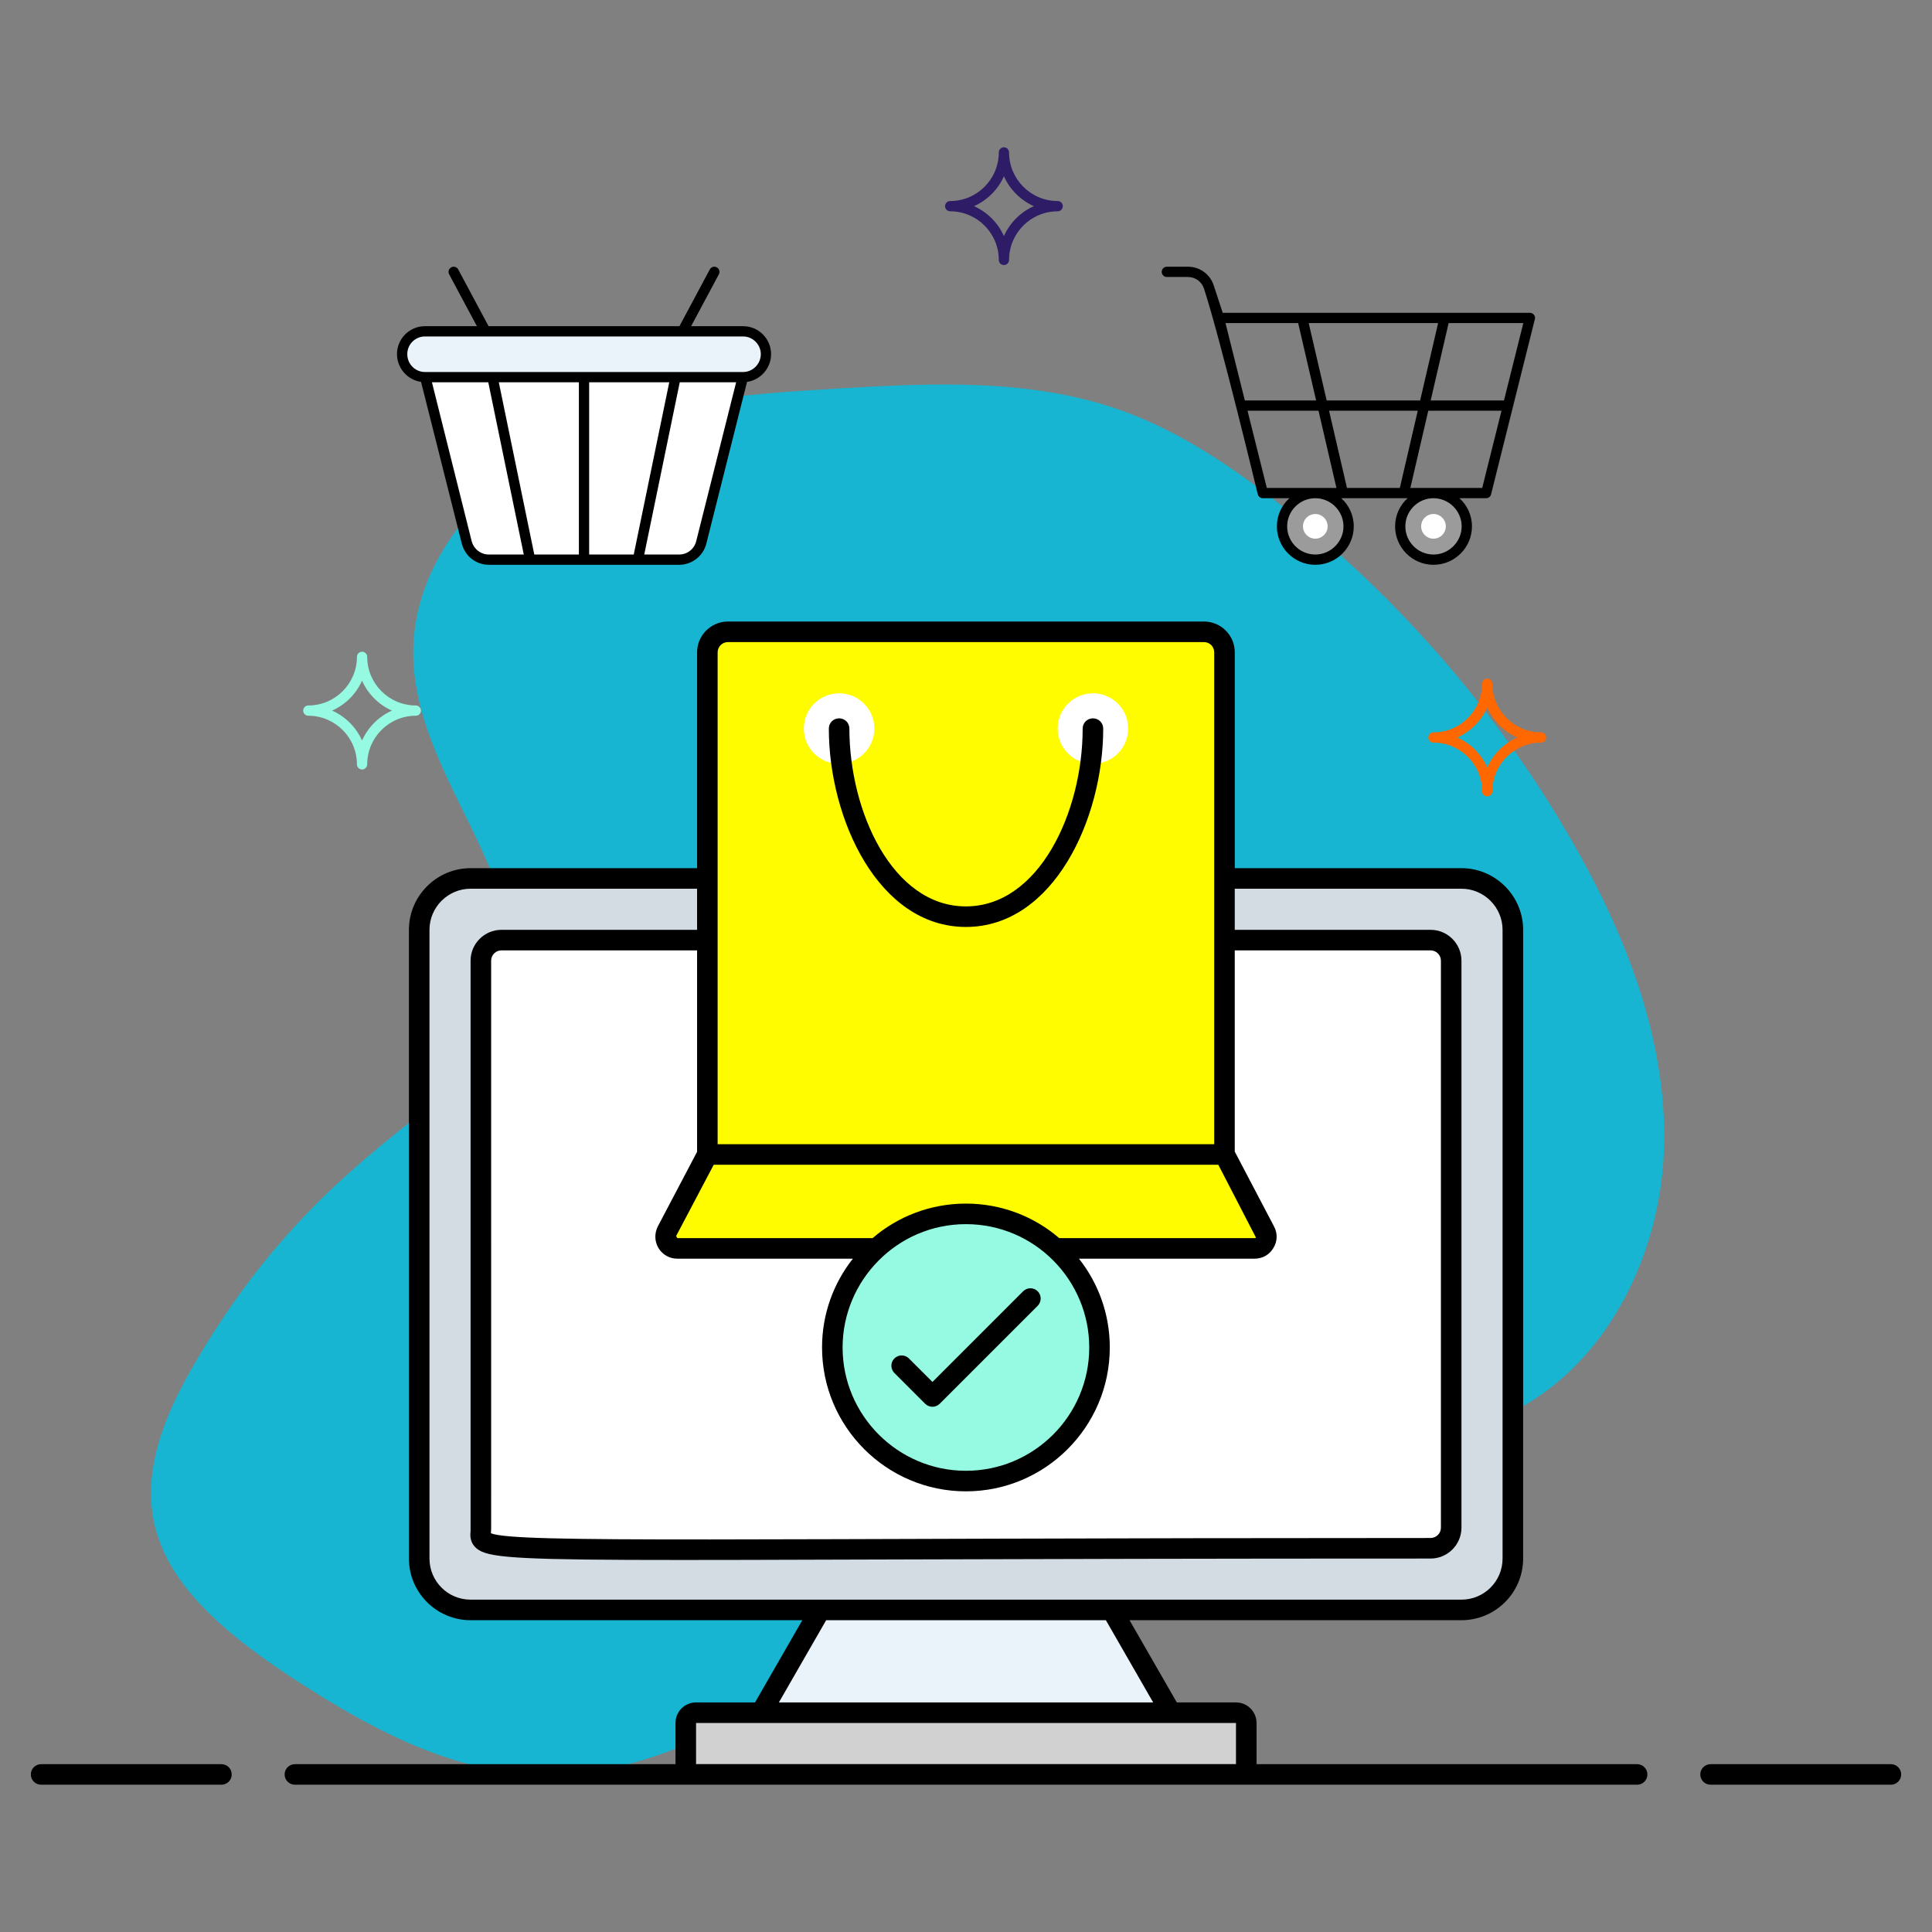
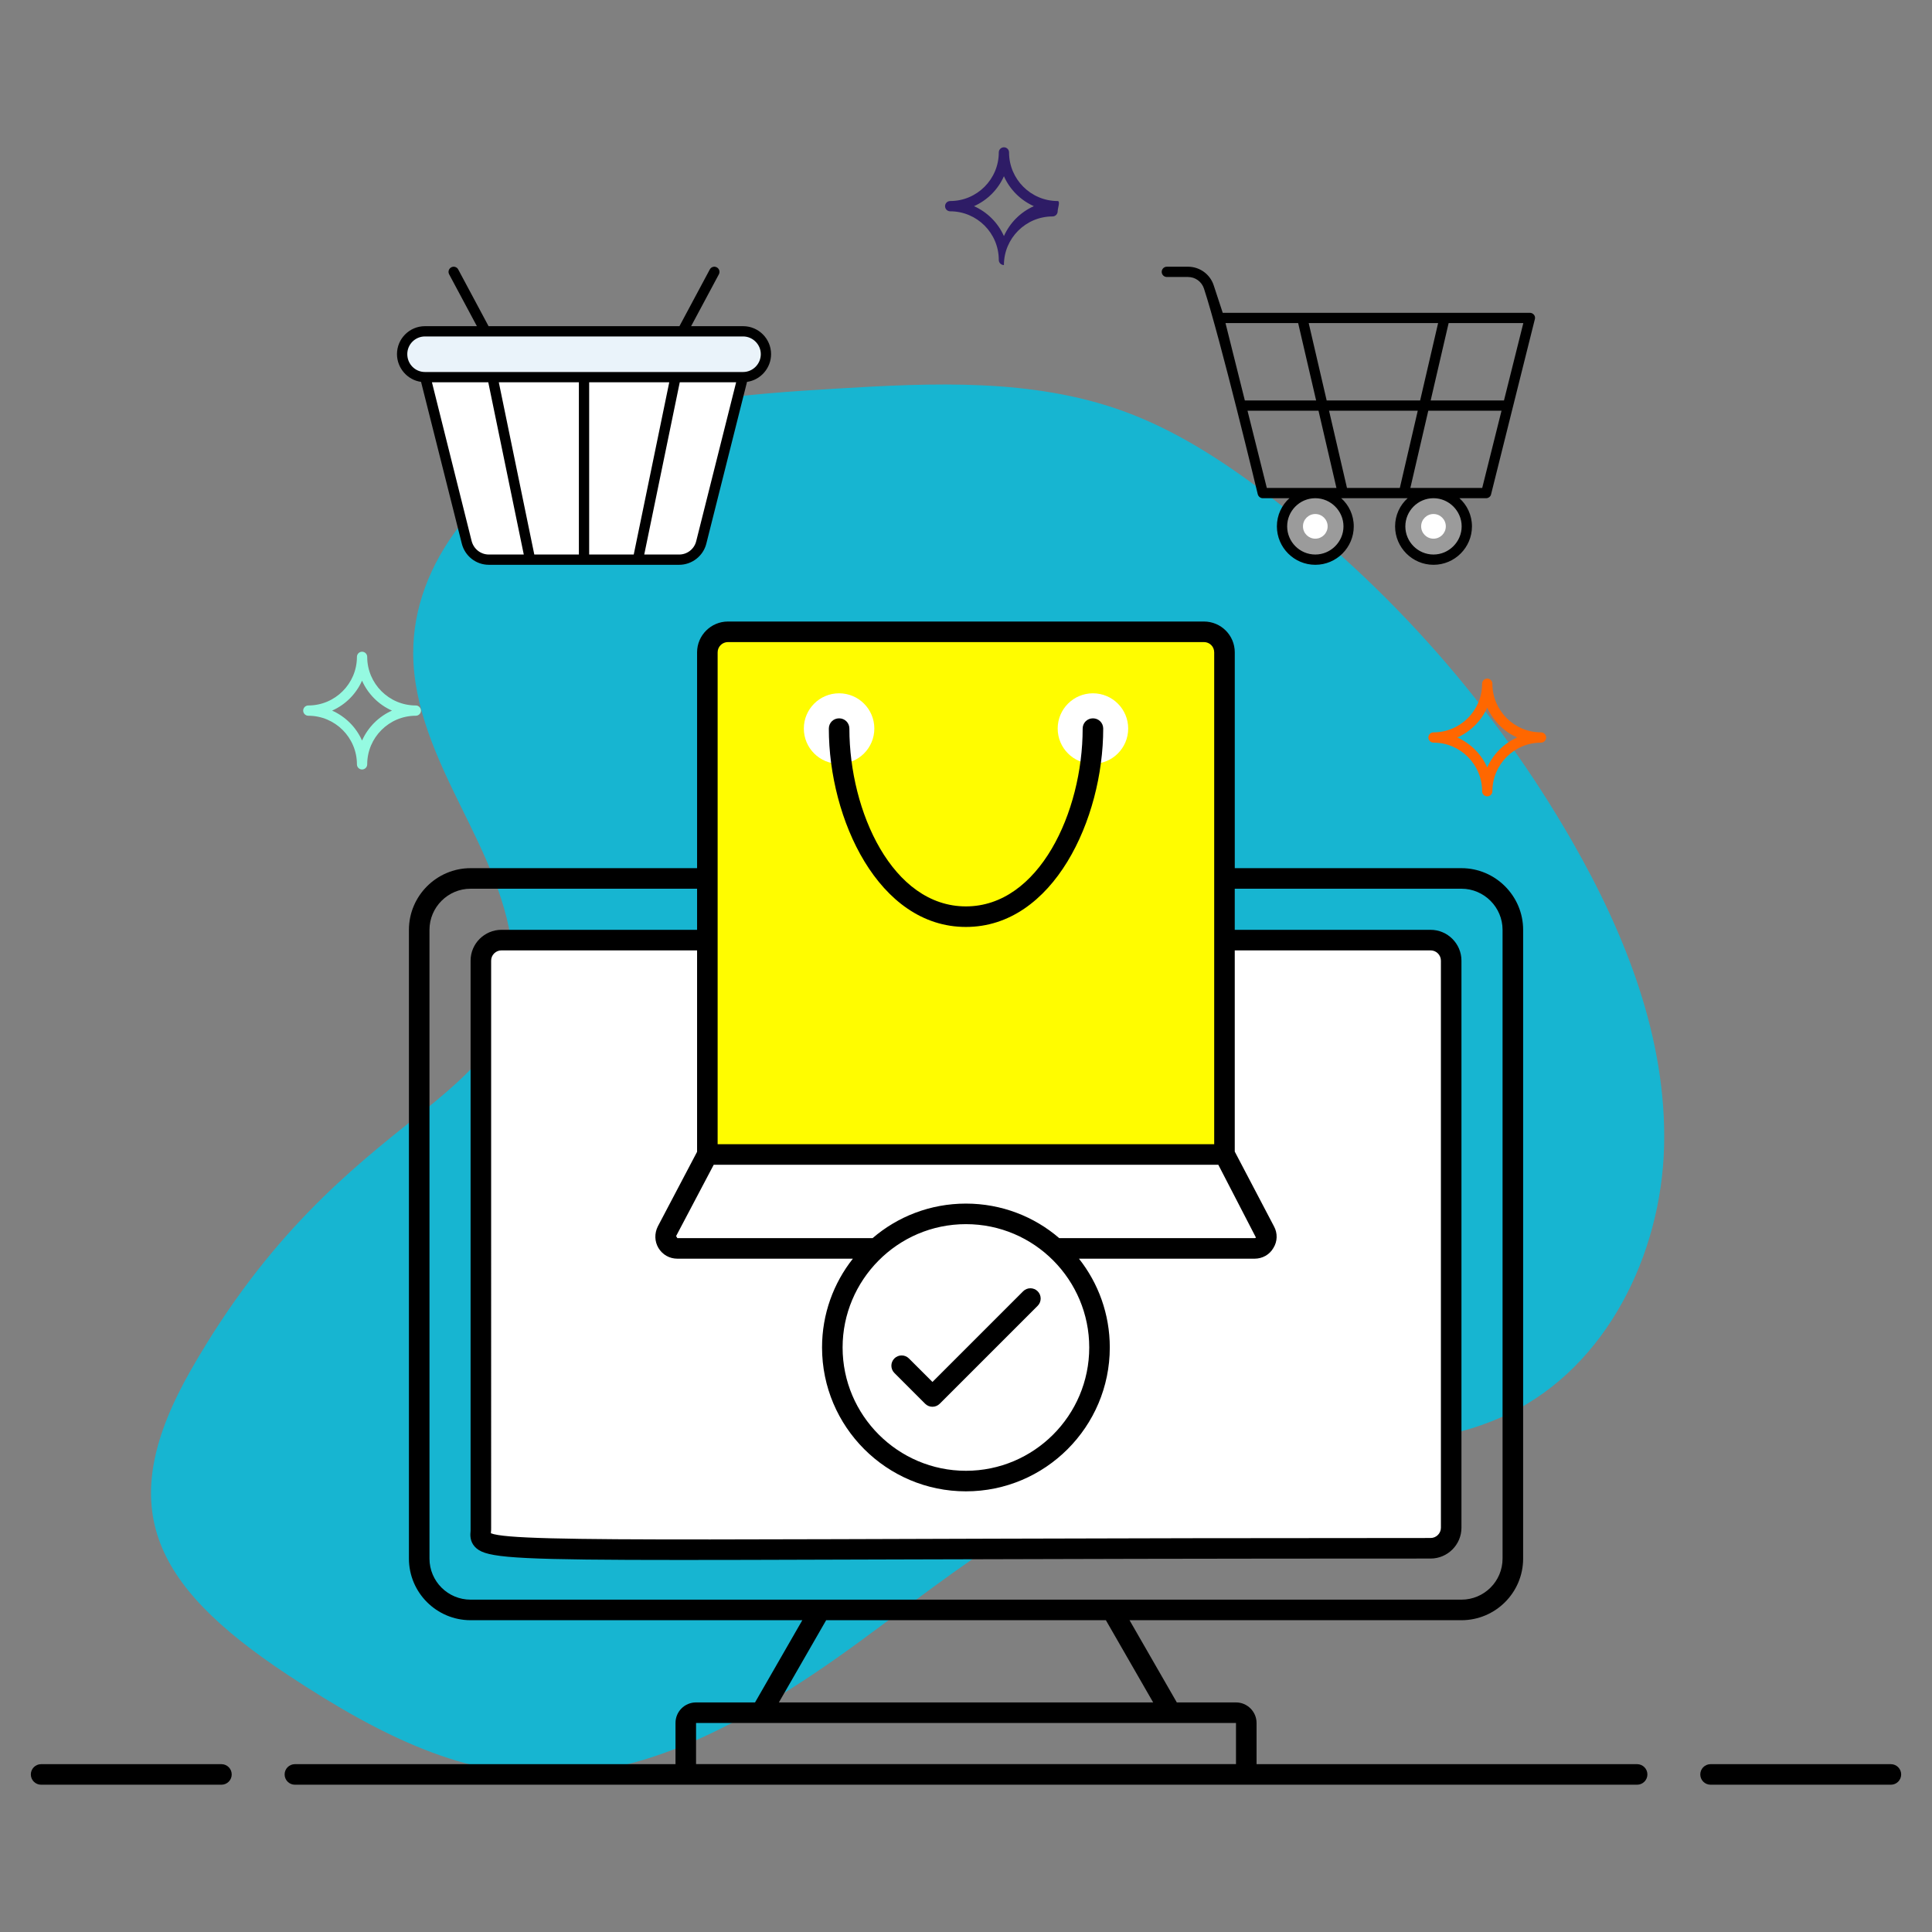
<svg xmlns="http://www.w3.org/2000/svg" id="SvgjsSvg1076" width="288" height="288" version="1.1">
  <rect width="100%" height="100%" fill="#808080" stroke="none" />
  <defs id="SvgjsDefs1077" />
  <g id="SvgjsG1078">
    <svg enable-background="new 0 0 94 94" viewBox="0 0 94 94" width="288" height="288">
      <path fill="#17b5d1" d="M24.96,46.585c-0.175-2.609-1.39-5.017-2.545-7.363    s-2.298-4.807-2.311-7.422c-0.022-4.49,3.4-8.423,7.451-10.358    s8.657-2.266,13.139-2.534c4.685-0.281,9.521-0.508,13.936,1.087    c2.544,0.919,4.844,2.411,6.999,4.046c6.015,4.561,11.102,10.341,14.86,16.888    c2.611,4.548,4.616,9.632,4.475,14.874c-0.141,5.242-2.789,10.64-7.495,12.953    c-4.846,2.383-10.655,1.145-15.943,2.242c-5.963,1.237-10.851,5.323-15.766,8.919    c-12,8.777-18.305,7.834-27.771,1.566    c-6.698-4.436-8.458-8.253-4.693-14.84    C16.843,53.436,25.455,53.97,24.96,46.585z" class="colorEAE6FC svgShape" />
-       <path fill="#d3dce3" d="M20.399,45.24v30.593c0,1.381,1.119,2.5,2.5,2.5h48.202     c1.381,0,2.5-1.119,2.5-2.5V45.24c0-1.381-1.119-2.5-2.5-2.5H22.899     C21.519,42.74,20.399,43.86,20.399,45.24z" class="colorD3DCE3 svgShape" />
      <path fill="#ffffff" d="M23.399,74.334V46.74c0-0.552,0.448-1,1-1h45.202c0.552,0,1,0.448,1,1     v27.593c0,0.552-0.448,1-1,1C21.238,75.334,23.399,75.775,23.399,74.334z" class="colorFFF svgShape" />
      <path fill="#fffc00" d="M34.421,31.741v24.426h25.159V31.741c0-0.552-0.448-1-1-1H35.421      C34.869,30.741,34.421,31.188,34.421,31.741z" class="colorFFD200 svgShape" />
      <circle cx="53.176" cy="35.447" r="1.715" fill="#ffffff" class="colorFFF svgShape" />
      <circle cx="40.825" cy="35.447" r="1.715" fill="#ffffff" class="colorFFF svgShape" />
-       <path fill="#fffc00" d="M32.452,59.902l1.969-3.736h25.159l1.969,3.736      c0.201,0.381-0.075,0.838-0.506,0.838H32.958      C32.528,60.741,32.252,60.283,32.452,59.902z" class="colorFFD200 svgShape" />
-       <polygon fill="#eaf3fa" points="39.904 78.334 37.035 83.334 56.966 83.334 54.097 78.334" class="colorEAF3FA svgShape" />
-       <path fill="#d1d1d1" d="M33.363,83.834v2c0,0.276,0.224,0.5,0.5,0.5H60.138     c0.276,0,0.5-0.224,0.5-0.5v-2c0-0.276-0.224-0.5-0.5-0.5H33.863     C33.587,83.334,33.363,83.557,33.363,83.834z" class="colorD1D1D1 svgShape" />
-       <circle cx="47" cy="65.563" r="6.5" fill="#95fae1" class="color00CE4A svgShape" />
      <circle cx="63.995" cy="25.609" r="1.617" fill="#9b9b9b" class="color9B9B9B svgShape" />
      <circle cx="69.745" cy="25.609" r="1.617" fill="#9b9b9b" class="color9B9B9B svgShape" />
      <circle cx="69.745" cy="25.609" r=".6" fill="#ffffff" class="colorFFF svgShape" />
      <circle cx="63.995" cy="25.609" r=".6" fill="#ffffff" class="colorFFF svgShape" />
      <path fill="#eaf3fa" d="M19.563,17.232v0c0,0.615,0.499,1.114,1.114,1.114h15.477     c0.615,0,1.114-0.499,1.114-1.114v-0c0-0.615-0.499-1.114-1.114-1.114H20.677     C20.062,16.118,19.563,16.617,19.563,17.232z" class="colorEAF3FA svgShape" />
      <path fill="#ffffff" d="M20.691,18.346l2.016,8.039c0.124,0.495,0.569,0.843,1.08,0.843     h9.256c0.511,0,0.956-0.347,1.08-0.843l2.016-8.039H20.691z" class="colorFFF svgShape" />
      <path d="M10.774 85.834H2c-.276 0-.5.224-.5.5s.224.5.5.5h8.774c.276 0 .5-.224.5-.5S11.051 85.834 10.774 85.834zM92 85.834H83.226c-.276 0-.5.224-.5.5s.224.5.5.5h8.774c.276 0 .5-.224.5-.5S92.276 85.834 92 85.834zM79.652 85.834H61.136c0-.001.001-.002.001-.004v-2c0-.55-.45-1-1-1h-2.88l-2.3-4h16.15c1.65 0 3-1.34 3-3V45.24c0-1.65-1.35-3-3-3h-11.03v-10.5c0-.83-.67-1.5-1.5-1.5H35.416c-.82 0-1.5.67-1.5 1.5v10.5H22.896c-1.65 0-3 1.35-3 3v30.59c0 1.66 1.35 3 3 3h16.14l-2.3 4h-2.87c-.56 0-1 .45-1 1v2c0 .001.001.002.001.004H14.348c-.276 0-.5.224-.5.5s.224.5.5.5h65.305c.276 0 .5-.224.5-.5S79.929 85.834 79.652 85.834zM34.916 31.74c0-.28.23-.5.5-.5h23.16c.28 0 .5.22.5.5 0 8.832 0 15.584 0 23.93H34.916C34.916 47.308 34.916 40.577 34.916 31.74zM61.106 60.21c-.02.03-.05.03-.06.03h-9.51c-1.22-1.05-2.81-1.68-4.54-1.68s-3.32.63-4.54 1.68h-9.5l-.06-.1 1.83-3.47h24.55L61.106 60.21zM46.996 59.56c3.336 0 6 2.718 6 6 0 3.31-2.69 6-6 6-3.3 0-6-2.69-6-6C40.996 62.299 43.651 59.56 46.996 59.56zM33.916 56.04l-1.91 3.63c-.17.34-.16.73.03 1.05.2.33.54.52.92.52h8.54c-.94 1.19-1.5 2.69-1.5 4.32 0 3.86 3.14 7 7 7s7-3.14 7-7c0-1.63-.56-3.13-1.5-4.32h8.55c.37 0 .72-.19.91-.52.2-.32.21-.72.03-1.05l-1.91-3.64v-9.79h9.53c.27 0 .5.22.5.5v27.59c0 .28-.23.5-.5.5-33.702 0-44.511.265-45.72-.23v-.05c.01-.07.01-.14.01-.22V46.74c0-.28.23-.5.5-.5h9.52V56.04zM22.896 77.83c-1.1 0-2-.89-2-2V45.24c0-1.1.9-2 2-2H33.916v2h-9.52c-.82 0-1.5.67-1.5 1.5v27.74c-.02.2-.04.51.21.78.878.932 3.583.57 46.5.57.82 0 1.5-.67 1.5-1.5V46.74c0-.83-.68-1.5-1.5-1.5h-9.53v-2h11.03c1.1 0 2 .9 2 2v30.59c0 1.11-.9 2-2 2C56.526 77.83 38.819 77.83 22.896 77.83zM40.196 78.83h13.61l2.3 4h-18.21L40.196 78.83zM33.866 83.83c11.501 0 19.657 0 26.27 0v2H33.866V83.83z" fill="#000000" class="color000 svgShape" />
      <path d="M46.996 45.1c4.256 0 6.68-5.253 6.68-9.65 0-.28-.22-.5-.5-.5s-.5.22-.5.5c0 4.072-2.131 8.65-5.68 8.65-3.575 0-5.67-4.62-5.67-8.65 0-.28-.22-.5-.5-.5-.28 0-.5.22-.5.5C40.326 39.836 42.734 45.1 46.996 45.1zM45.013 68.299c.098.098.226.146.354.146s.256-.049.354-.146l4.766-4.766c.195-.195.195-.512 0-.707s-.512-.195-.707 0l-4.412 4.412-1.145-1.144c-.195-.195-.512-.195-.707 0s-.195.512 0 .707L45.013 68.299zM56.772 13.477h1.031c.353 0 .664.226.774.561.78 2.363 2.644 10.113 2.619 10.012.03.11.13.19.24.19h1.3C62.366 24.57 62.126 25.06 62.126 25.61c0 1.03.84 1.87 1.87 1.87 1.03 0 1.87-.84 1.87-1.87 0-.55-.24-1.04-.61-1.37h.076c.002 0.0.004.002.006.002.006 0 .012-.002.018-.002h2.932c.006 0.0.012.002.018.002.002 0 .004-.002.006-.002h.175c-.37.33-.61.82-.61 1.37 0 1.03.84 1.87 1.87 1.87s1.87-.84 1.87-1.87c0-.55-.24-1.04-.61-1.37h1.3c.11 0 .22-.08.24-.19.377-1.509 2.246-8.986 2.13-8.52.049-.171-.095-.31-.24-.31H59.491l-.439-1.338c-.178-.541-.68-.905-1.249-.905h-1.031c-.138 0-.25.112-.25.25S56.634 13.477 56.772 13.477zM61.636 23.74l-.939-3.756h3.454l.872 3.756C64.353 23.74 61.49 23.74 61.636 23.74zM68.98 19.984l-.872 3.756h-2.572l-.872-3.756H68.98zM64.548 19.484l-.874-3.764h6.296l-.874 3.764H64.548zM65.366 25.61c0 .75-.62 1.37-1.37 1.37-.76 0-1.37-.62-1.37-1.37s.61-1.37 1.37-1.37C64.746 24.24 65.366 24.86 65.366 25.61zM71.116 25.61c0 .75-.62 1.37-1.37 1.37-.76 0-1.37-.62-1.37-1.37s.61-1.37 1.37-1.37C70.496 24.24 71.116 24.86 71.116 25.61zM72.116 23.74h-3.496l.872-3.756h3.563L72.116 23.74zM73.176 19.48l-.001.004h-3.567l.874-3.764h3.634L73.176 19.48zM63.161 15.72l.874 3.764H60.567c-.416-1.662-.977-3.908-.941-3.764H63.161zM20.486 18.58l1.98 7.86c.15.61.69 1.04 1.32 1.04h9.26c.62 0 1.17-.43 1.32-1.03l1.98-7.87c.66-.09 1.17-.67 1.17-1.35 0-.75-.61-1.36-1.36-1.36h-2.53l1.351-2.525c.064-.122.019-.273-.103-.338-.122-.066-.274-.02-.339.102l-1.477 2.761h-9.287l-1.477-2.761c-.064-.122-.216-.168-.339-.102-.121.065-.167.216-.103.338l1.351 2.525h-2.528c-.75 0-1.36.61-1.36 1.36C19.316 17.91 19.826 18.49 20.486 18.58zM22.946 26.32l-1.93-7.72h2.741l1.727 8.38h-1.698C23.386 26.98 23.046 26.71 22.946 26.32zM32.562 18.6l-1.728 8.38h-2.169v-8.38H32.562zM28.165 26.98h-2.169l-1.727-8.38h3.896V26.98zM33.876 26.32c-.09.39-.44.66-.83.66h-1.701l1.728-8.38h2.743L33.876 26.32zM20.676 16.37h15.48c.47 0 .86.39.86.86 0 .48-.39.87-.86.87-.01 0-.01 0-.02 0-3.525 0-11.603 0-15.44 0-.01 0-.01 0-.02 0-.48 0-.86-.39-.86-.87C19.816 16.76 20.196 16.37 20.676 16.37z" fill="#000000" class="color000 svgShape" />
-       <path fill="#2e1c66" d="M51.46,9.781c-1.304,0-2.365-1.061-2.365-2.365    c0-0.138-0.112-0.25-0.25-0.25s-0.25,0.112-0.25,0.25c0,1.304-1.061,2.365-2.364,2.365    c-0.138,0-0.25,0.112-0.25,0.25s0.112,0.25,0.25,0.25c1.304,0,2.364,1.061,2.364,2.365    c0,0.138,0.112,0.25,0.25,0.25s0.25-0.112,0.25-0.25c0-1.304,1.062-2.365,2.365-2.365    c0.138,0,0.25-0.112,0.25-0.25S51.598,9.781,51.46,9.781z M48.845,11.487    c-0.288-0.648-0.808-1.167-1.455-1.456c0.647-0.288,1.167-0.808,1.455-1.456    c0.288,0.647,0.808,1.167,1.456,1.456    C49.653,10.319,49.133,10.839,48.845,11.487z" class="color2E1C66 svgShape" />
+       <path fill="#2e1c66" d="M51.46,9.781c-1.304,0-2.365-1.061-2.365-2.365    c0-0.138-0.112-0.25-0.25-0.25s-0.25,0.112-0.25,0.25c0,1.304-1.061,2.365-2.364,2.365    c-0.138,0-0.25,0.112-0.25,0.25s0.112,0.25,0.25,0.25c1.304,0,2.364,1.061,2.364,2.365    c0,0.138,0.112,0.25,0.25,0.25c0-1.304,1.062-2.365,2.365-2.365    c0.138,0,0.25-0.112,0.25-0.25S51.598,9.781,51.46,9.781z M48.845,11.487    c-0.288-0.648-0.808-1.167-1.455-1.456c0.647-0.288,1.167-0.808,1.455-1.456    c0.288,0.647,0.808,1.167,1.456,1.456    C49.653,10.319,49.133,10.839,48.845,11.487z" class="color2E1C66 svgShape" />
      <path fill="#95fae1" d="M20.231,34.324c-1.304,0-2.365-1.061-2.365-2.365    c0-0.138-0.112-0.25-0.25-0.25s-0.25,0.112-0.25,0.25c0,1.304-1.062,2.365-2.365,2.365    c-0.138,0-0.25,0.112-0.25,0.25s0.112,0.25,0.25,0.25c1.304,0,2.365,1.061,2.365,2.365    c0,0.138,0.112,0.25,0.25,0.25s0.25-0.112,0.25-0.25c0-1.304,1.062-2.365,2.365-2.365    c0.138,0,0.25-0.112,0.25-0.25S20.368,34.324,20.231,34.324z M17.615,36.03    c-0.288-0.648-0.808-1.167-1.456-1.456c0.648-0.288,1.167-0.808,1.456-1.456    c0.288,0.648,0.808,1.168,1.456,1.456C18.424,34.863,17.904,35.383,17.615,36.03z    " class="color00CE4A svgShape" />
      <path fill="#ff6700" d="M74.976,35.632c-1.304,0-2.365-1.061-2.365-2.365    c0-0.138-0.112-0.25-0.25-0.25s-0.25,0.112-0.25,0.25c0,1.304-1.062,2.365-2.365,2.365    c-0.138,0-0.25,0.112-0.25,0.25s0.112,0.25,0.25,0.25c1.304,0,2.365,1.061,2.365,2.365    c0,0.138,0.112,0.25,0.25,0.25s0.25-0.112,0.25-0.25c0-1.304,1.062-2.365,2.365-2.365    c0.138,0,0.25-0.112,0.25-0.25S75.113,35.632,74.976,35.632z M72.36,37.338    c-0.288-0.648-0.808-1.167-1.456-1.456c0.648-0.288,1.167-0.808,1.456-1.456    c0.288,0.648,0.808,1.168,1.456,1.456C73.169,36.17,72.649,36.69,72.36,37.338    z" class="colorFF6700 svgShape" />
    </svg>
  </g>
</svg>